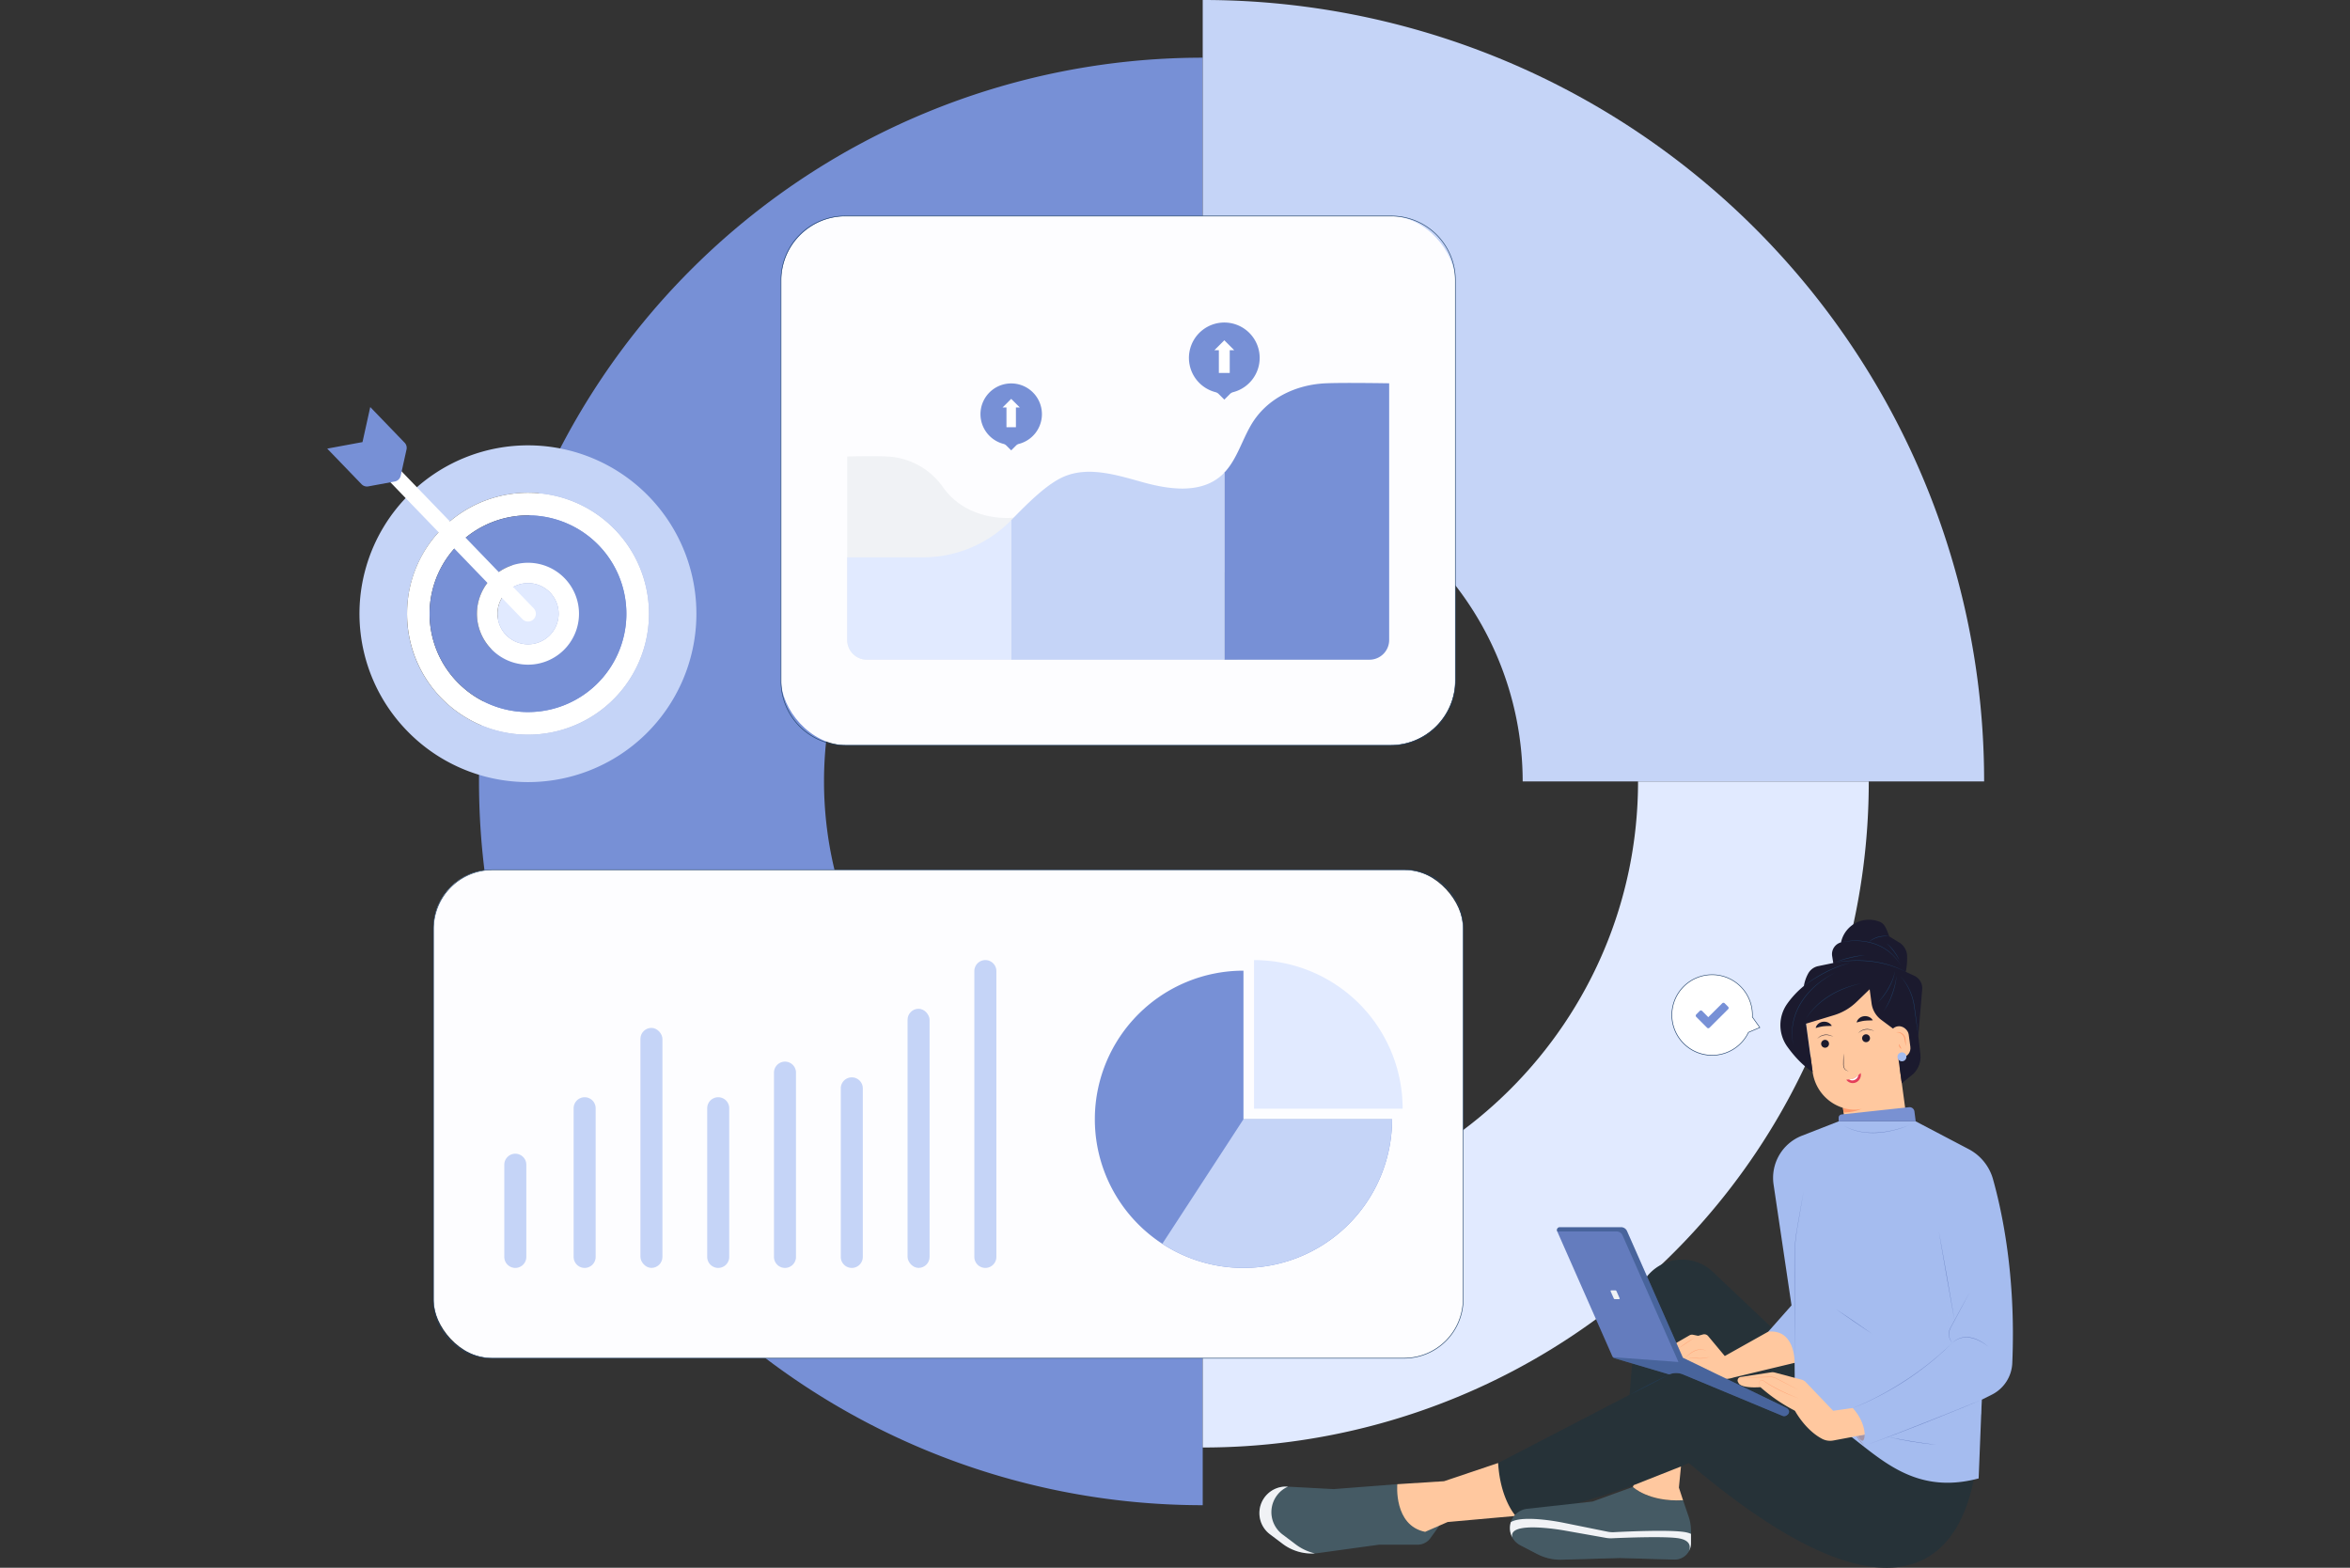
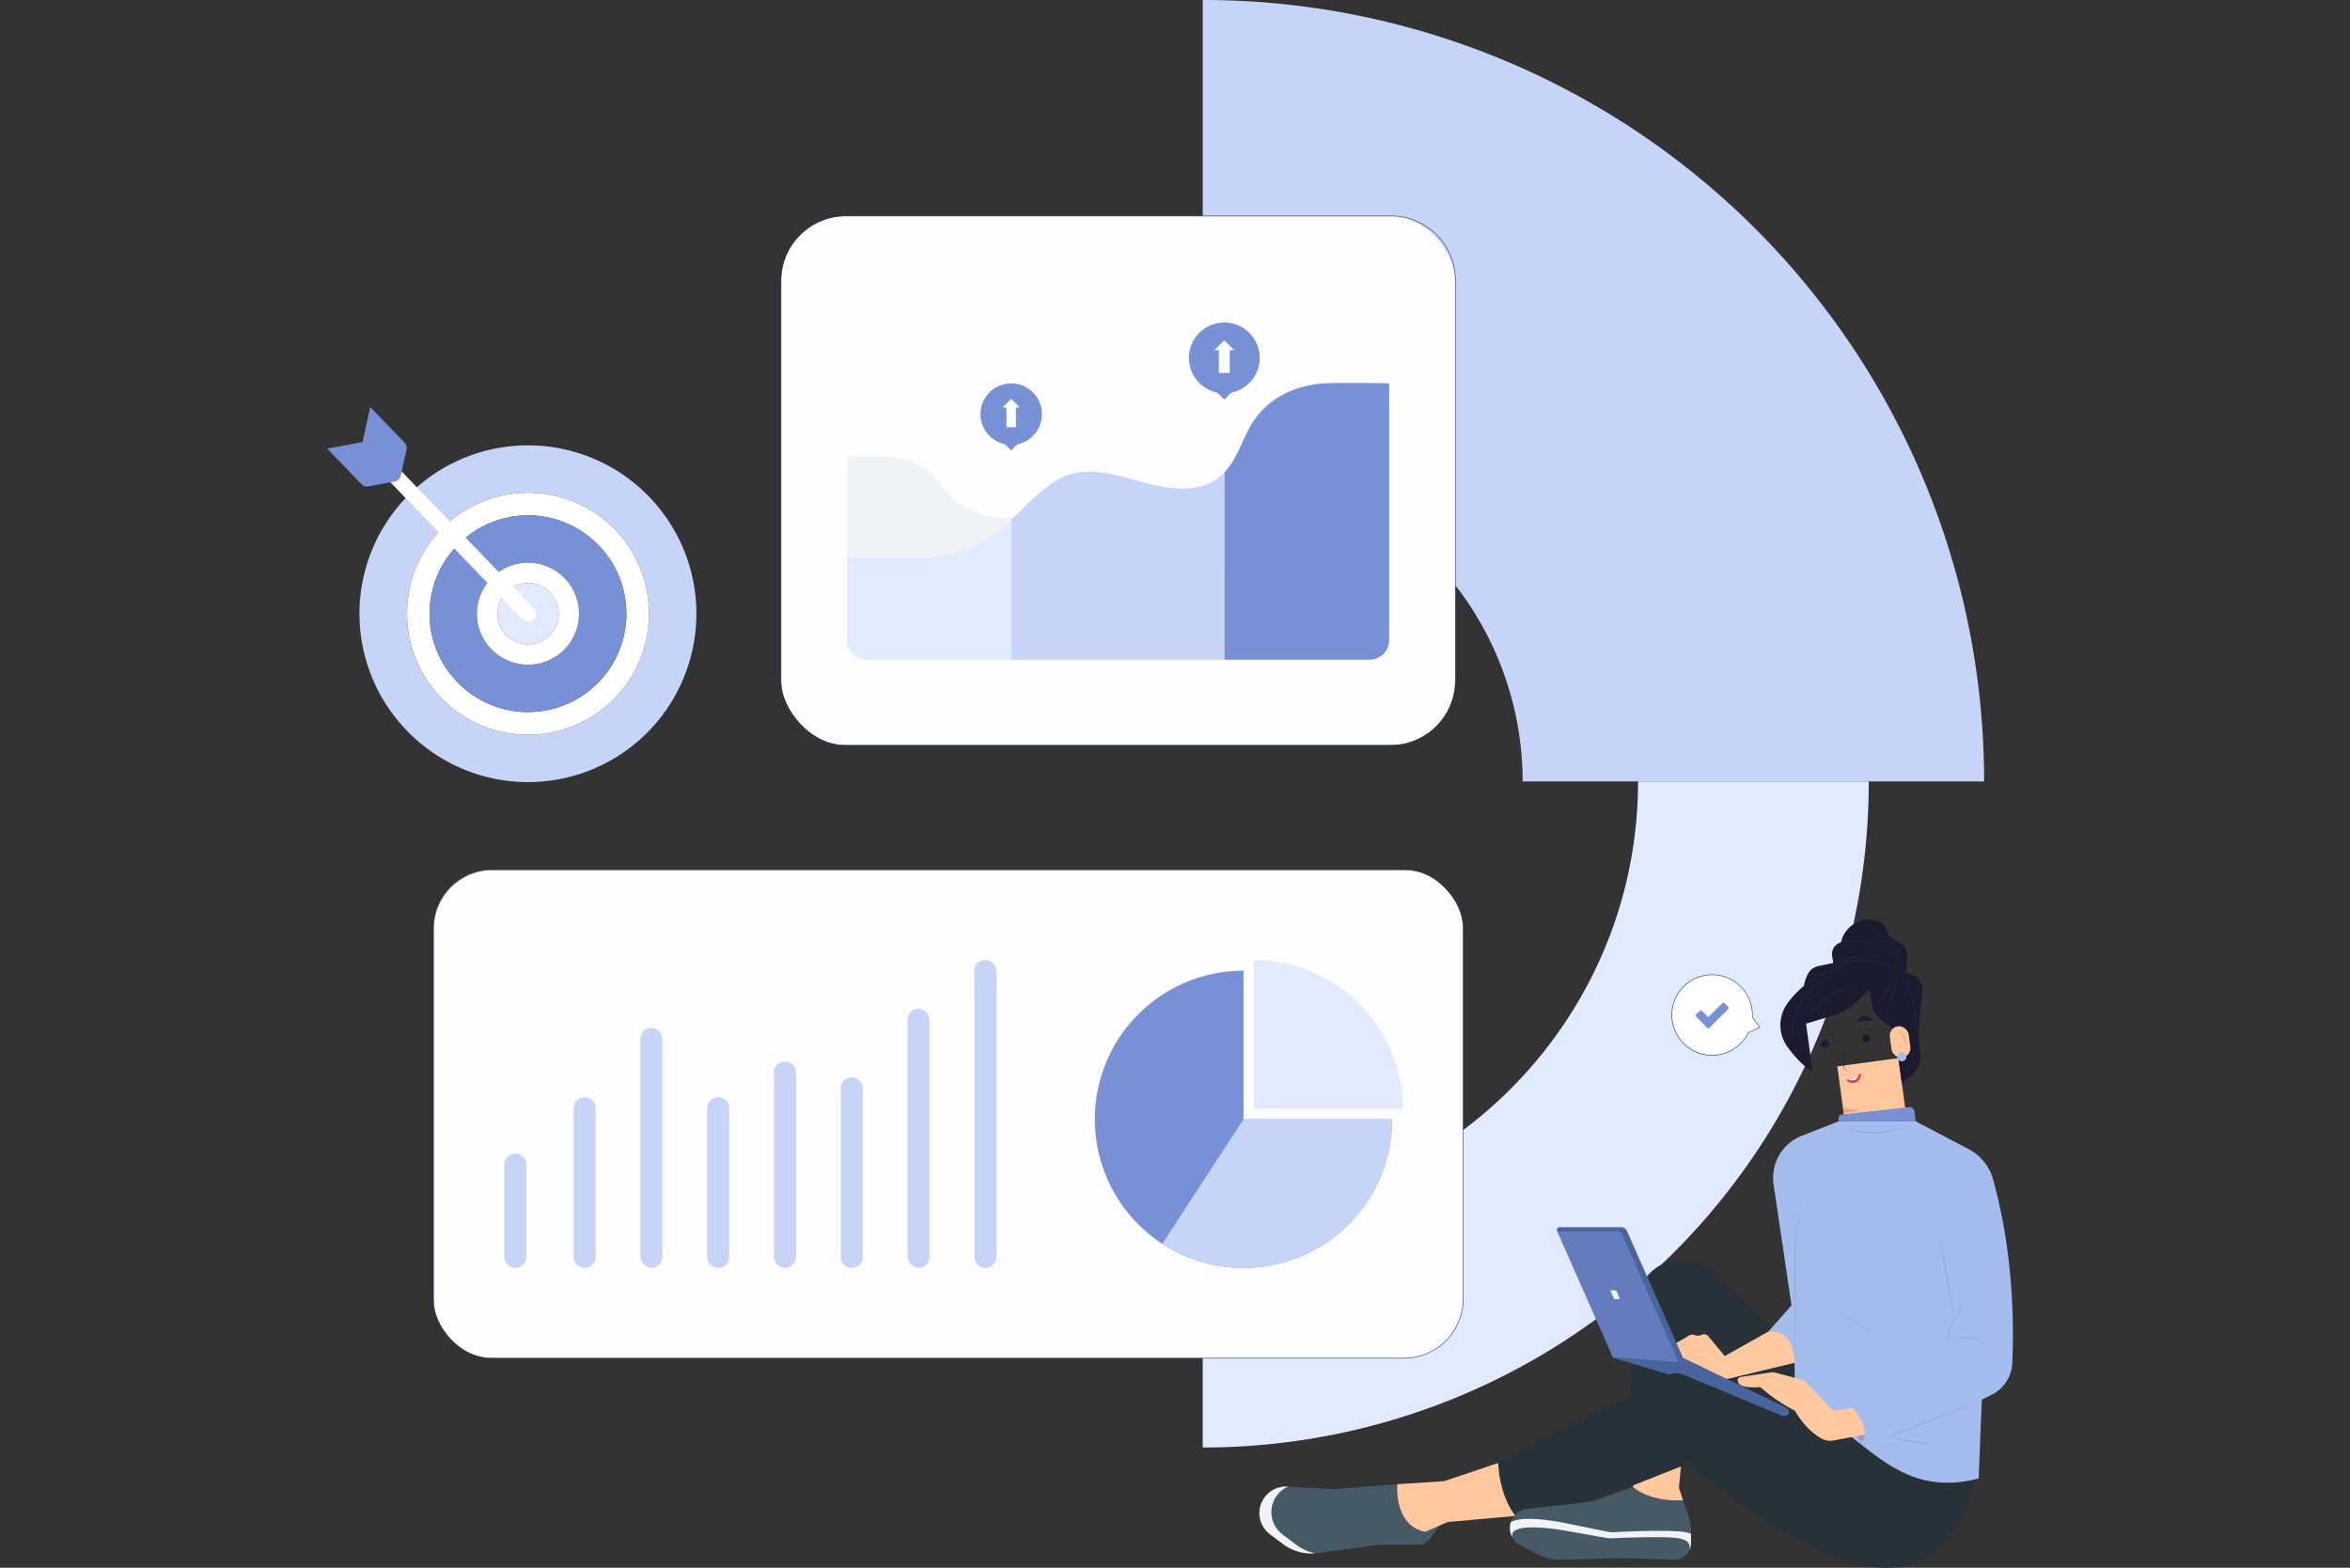
<svg xmlns="http://www.w3.org/2000/svg" width="790" height="527" viewBox="0 0 790 527">
  <rect x="0" y="0" width="790" height="527" fill="#333333" stroke="none" />
  <defs>
    <clipPath id="clip-data-accuracy">
      <rect width="790" height="527" />
    </clipPath>
  </defs>
  <g id="data-accuracy" clip-path="url(#clip-data-accuracy)">
    <g id="Group_17690" data-name="Group 17690" transform="translate(-381.062 -307.648)">
      <g id="DATA" transform="translate(491.062 307.648)">
        <g id="Group_17591" data-name="Group 17591" transform="translate(0 0)">
          <g id="Group_17529" data-name="Group 17529" transform="translate(51.025)">
            <g id="Group_17524" data-name="Group 17524" transform="translate(0 19.39)">
              <g id="Group_17523" data-name="Group 17523">
-                 <path id="Path_3946" data-name="Path 3946" d="M867.065,844.666a243.293,243.293,0,1,1,0-486.586V474.42a126.953,126.953,0,1,0,0,253.905Z" transform="translate(-623.772 -358.08)" fill="#7790d6" />
-               </g>
+                 </g>
            </g>
            <g id="Group_17526" data-name="Group 17526" transform="translate(243.293 262.683)">
              <g id="Group_17525" data-name="Group 17525">
                <path id="Path_3947" data-name="Path 3947" d="M1256.554,1214.764V1137.2c80.693,0,146.343-65.649,146.343-146.343h77.56a223.748,223.748,0,0,1-223.9,223.9Z" transform="translate(-1256.554 -990.861)" fill="#e1eaff" />
              </g>
            </g>
            <g id="Group_17528" data-name="Group 17528" transform="translate(243.293)">
              <g id="Group_17527" data-name="Group 17527">
                <path id="Path_3948" data-name="Path 3948" d="M1519.237,570.331h-155.12a107.685,107.685,0,0,0-107.562-107.563V307.648a262.529,262.529,0,0,1,262.683,262.683Z" transform="translate(-1256.554 -307.648)" fill="#c5d4f7" />
              </g>
            </g>
          </g>
          <g id="Group_17545" data-name="Group 17545" transform="translate(0 136.842)">
            <g id="Group_17540" data-name="Group 17540" transform="translate(10.914 12.861)">
              <g id="Group_17531" data-name="Group 17531">
                <g id="Group_17530" data-name="Group 17530">
                  <path id="Path_3949" data-name="Path 3949" d="M536.747,712.878a56.6,56.6,0,1,1-1.436,80.035A56.442,56.442,0,0,1,536.747,712.878Zm10.03,68.974a40.666,40.666,0,1,0-11.4-28.968A40.408,40.408,0,0,0,546.777,781.851Z" transform="translate(-519.448 -697.012)" fill="#c5d4f7" />
                </g>
              </g>
              <g id="Group_17533" data-name="Group 17533" transform="translate(15.926 15.928)">
                <g id="Group_17532" data-name="Group 17532">
                  <path id="Path_3950" data-name="Path 3950" d="M573.306,749.843a40.666,40.666,0,1,1-12.428,28.54A40.392,40.392,0,0,1,573.306,749.843Zm4.452,52.222a33.055,33.055,0,1,0,.839-46.742A32.956,32.956,0,0,0,577.757,802.064Z" transform="translate(-560.871 -738.44)" fill="#fff" />
                </g>
              </g>
              <g id="Group_17535" data-name="Group 17535" transform="translate(46.318 46.32)">
                <g id="Group_17534" data-name="Group 17534">
                  <path id="Path_3951" data-name="Path 3951" d="M642.8,834.906a10.283,10.283,0,1,0,.261-14.54A10.287,10.287,0,0,0,642.8,834.906Z" transform="translate(-639.915 -817.485)" fill="#e1eaff" />
                </g>
              </g>
              <g id="Group_17537" data-name="Group 17537" transform="translate(23.546 23.546)">
                <g id="Group_17536" data-name="Group 17536">
                  <path id="Path_3952" data-name="Path 3952" d="M590.794,767.518a33.055,33.055,0,1,1-.839,46.742A32.939,32.939,0,0,1,590.794,767.518ZM601.417,803.2a17.127,17.127,0,1,0,.435-24.215A17.018,17.018,0,0,0,601.417,803.2Z" transform="translate(-580.689 -758.253)" fill="#7790d6" />
                </g>
              </g>
              <g id="Group_17539" data-name="Group 17539" transform="translate(39.481 39.474)">
                <g id="Group_17538" data-name="Group 17538">
                  <path id="Path_3953" data-name="Path 3953" d="M627.363,804.483a17.127,17.127,0,1,1-.435,24.215A17,17,0,0,1,627.363,804.483Zm4.49,19.464a10.283,10.283,0,1,0,.261-14.54A10.287,10.287,0,0,0,631.852,823.947Z" transform="translate(-622.135 -799.681)" fill="#fff" />
                </g>
              </g>
            </g>
            <g id="Group_17542" data-name="Group 17542" transform="translate(13.167 13.224)">
              <g id="Group_17541" data-name="Group 17541">
                <path id="Path_3954" data-name="Path 3954" d="M579.607,756.818a2.625,2.625,0,0,0,1.936-4.447l-51.722-53.613a2.625,2.625,0,0,0-3.778,3.645l51.722,53.613A2.617,2.617,0,0,0,579.607,756.818Z" transform="translate(-525.307 -697.956)" fill="#fff" />
              </g>
            </g>
            <g id="Group_17544" data-name="Group 17544">
              <g id="Group_17543" data-name="Group 17543">
                <path id="Path_3955" data-name="Path 3955" d="M491.062,677.523l11.545,11.967a2.522,2.522,0,0,0,2.272.729l8.887-1.639a2.522,2.522,0,0,0,2-1.934l1.957-8.823a2.522,2.522,0,0,0-.647-2.3l-11.545-11.967-2.611,11.775Z" transform="translate(-491.062 -663.561)" fill="#7790d6" />
              </g>
            </g>
          </g>
          <g id="Group_17575" data-name="Group 17575" transform="translate(35.625 292.286)">
            <g id="Group_17546" data-name="Group 17546" transform="translate(0.096 0.096)">
              <rect id="Rectangle_680" data-name="Rectangle 680" width="346.157" height="164.18" rx="19.67" fill="#fdfdff" />
            </g>
            <g id="Group_17547" data-name="Group 17547">
              <path id="Path_3956" data-name="Path 3956" d="M910.105,1232.23H603.682a19.986,19.986,0,0,1-19.963-19.963V1087.82a19.986,19.986,0,0,1,19.963-19.963H910.105a19.986,19.986,0,0,1,19.963,19.963v124.447A19.985,19.985,0,0,1,910.105,1232.23ZM603.682,1068.049a19.793,19.793,0,0,0-19.771,19.771v124.447a19.793,19.793,0,0,0,19.771,19.771H910.105a19.793,19.793,0,0,0,19.771-19.771V1087.82a19.793,19.793,0,0,0-19.771-19.771Z" transform="translate(-583.719 -1067.857)" fill="#1f4168" />
            </g>
            <g id="Group_17551" data-name="Group 17551" transform="translate(222.429 30.451)">
              <g id="Group_17548" data-name="Group 17548" transform="translate(53.512)">
                <path id="Path_3957" data-name="Path 3957" d="M1351.374,1197.016h-49.959v-49.959A49.959,49.959,0,0,1,1351.374,1197.016Z" transform="translate(-1301.415 -1147.057)" fill="#e1eaff" />
              </g>
              <g id="Group_17549" data-name="Group 17549" transform="translate(0 3.553)">
                <path id="Path_3958" data-name="Path 3958" d="M1262.154,1206.256l-.017,1.29v.023A49.959,49.959,0,1,1,1212.2,1156.3v49.959Z" transform="translate(-1162.236 -1156.297)" fill="#7790d6" />
              </g>
              <g id="Group_17550" data-name="Group 17550" transform="translate(22.68 53.512)">
                <path id="Path_3959" data-name="Path 3959" d="M1298.463,1286.236l-.017,1.29v.023a49.966,49.966,0,0,1-77.221,40.546l27.279-41.859Z" transform="translate(-1221.225 -1286.236)" fill="#c5d4f7" />
              </g>
            </g>
            <g id="Group_17574" data-name="Group 17574" transform="translate(23.909 30.451)">
              <g id="Group_17562" data-name="Group 17562">
                <g id="Group_17561" data-name="Group 17561">
                  <g id="Group_17560" data-name="Group 17560">
                    <g id="Group_17552" data-name="Group 17552" transform="translate(158.014)">
                      <path id="Path_3960" data-name="Path 3960" d="M1060.582,1147.057h0a3.7,3.7,0,0,1,3.7,3.7v96.075a3.7,3.7,0,0,1-3.7,3.7h0a3.7,3.7,0,0,1-3.7-3.7v-96.075A3.7,3.7,0,0,1,1060.582,1147.057Z" transform="translate(-1056.884 -1147.057)" fill="#c5d4f7" />
                    </g>
                    <g id="Group_17553" data-name="Group 17553" transform="translate(135.564 16.366)">
                      <rect id="Rectangle_681" data-name="Rectangle 681" width="7.396" height="87.105" rx="3.698" fill="#c5d4f7" />
                    </g>
                    <g id="Group_17554" data-name="Group 17554" transform="translate(113.113 39.423)">
                      <path id="Path_3961" data-name="Path 3961" d="M943.8,1249.592h0a3.7,3.7,0,0,1,3.7,3.7v56.652a3.7,3.7,0,0,1-3.7,3.7h0a3.7,3.7,0,0,1-3.7-3.7V1253.29A3.7,3.7,0,0,1,943.8,1249.592Z" transform="translate(-940.099 -1249.592)" fill="#c5d4f7" />
                    </g>
                    <g id="Group_17555" data-name="Group 17555" transform="translate(90.662 34.135)">
                      <path id="Path_3962" data-name="Path 3962" d="M885.4,1235.84h0a3.7,3.7,0,0,1,3.7,3.7v61.939a3.7,3.7,0,0,1-3.7,3.7h0a3.7,3.7,0,0,1-3.7-3.7v-61.939A3.7,3.7,0,0,1,885.4,1235.84Z" transform="translate(-881.707 -1235.84)" fill="#c5d4f7" />
                    </g>
                    <g id="Group_17556" data-name="Group 17556" transform="translate(68.211 46.107)">
                      <path id="Path_3963" data-name="Path 3963" d="M827.012,1266.976h0a3.7,3.7,0,0,1,3.7,3.7v49.969a3.7,3.7,0,0,1-3.7,3.7h0a3.7,3.7,0,0,1-3.7-3.7v-49.969A3.7,3.7,0,0,1,827.012,1266.976Z" transform="translate(-823.314 -1266.976)" fill="#c5d4f7" />
                    </g>
                    <g id="Group_17557" data-name="Group 17557" transform="translate(45.76 22.79)">
                      <rect id="Rectangle_682" data-name="Rectangle 682" width="7.396" height="80.681" rx="3.698" fill="#c5d4f7" />
                    </g>
                    <g id="Group_17558" data-name="Group 17558" transform="translate(23.309 46.107)">
                      <path id="Path_3964" data-name="Path 3964" d="M710.227,1266.976h0a3.7,3.7,0,0,1,3.7,3.7v49.969a3.7,3.7,0,0,1-3.7,3.7h0a3.7,3.7,0,0,1-3.7-3.7v-49.969A3.7,3.7,0,0,1,710.227,1266.976Z" transform="translate(-706.529 -1266.976)" fill="#c5d4f7" />
                    </g>
                    <g id="Group_17559" data-name="Group 17559" transform="translate(0 65.091)">
                      <path id="Path_3965" data-name="Path 3965" d="M649.6,1316.352h0a3.7,3.7,0,0,1,3.7,3.7v30.984a3.7,3.7,0,0,1-3.7,3.7h0a3.7,3.7,0,0,1-3.7-3.7V1320.05A3.7,3.7,0,0,1,649.6,1316.352Z" transform="translate(-645.904 -1316.352)" fill="#c5d4f7" />
                    </g>
                  </g>
                </g>
              </g>
            </g>
          </g>
          <g id="Group_17590" data-name="Group 17590" transform="translate(152.458 72.52)">
            <g id="Group_17576" data-name="Group 17576" transform="translate(0.096 0.096)">
              <rect id="Rectangle_684" data-name="Rectangle 684" width="226.692" height="177.91" rx="21.99" fill="#fdfdff" />
            </g>
            <g id="Group_17577" data-name="Group 17577">
              <path id="Path_3973" data-name="Path 3973" d="M1092.851,674.369H909.216a21.649,21.649,0,0,1-21.624-21.624V517.89a21.649,21.649,0,0,1,21.624-21.624h183.635a21.649,21.649,0,0,1,21.625,21.624V652.744A21.649,21.649,0,0,1,1092.851,674.369ZM909.216,496.458a21.456,21.456,0,0,0-21.432,21.432V652.744a21.457,21.457,0,0,0,21.432,21.432h183.635a21.457,21.457,0,0,0,21.432-21.432V517.89a21.456,21.456,0,0,0-21.432-21.432Z" transform="translate(-887.592 -496.266)" fill="#1f4168" />
            </g>
            <g id="Group_17578" data-name="Group 17578" transform="translate(22.345 80.844)">
              <path id="Path_3974" data-name="Path 3974" d="M1080.605,745.563v24.362a5.008,5.008,0,0,1-5.009,5.009H952.342a6.632,6.632,0,0,1-6.633-6.632V706.621s8.705-.2,13.374,0a24.255,24.255,0,0,1,18.855,10.361c7.5,10.539,20.967,11.351,27.492,9.552s13.565-4.089,19.853-1.586c4.269,1.7,9.1,6.469,13.686,11.178a31.206,31.206,0,0,0,22.357,9.437Z" transform="translate(-945.709 -706.533)" fill="#f0f2f5" />
            </g>
            <g id="Group_17582" data-name="Group 17582" transform="translate(77.479 56.21)">
              <g id="Group_17581" data-name="Group 17581">
                <g id="Group_17579" data-name="Group 17579" transform="translate(71.64)">
                  <path id="Path_3975" data-name="Path 3975" d="M1330.857,642.58v86.285a6.632,6.632,0,0,1-6.633,6.632h-48.787V672.612c4.239-4.453,5.951-10.952,9.173-16.314,5.209-8.667,14.863-13.288,24.968-13.718C1315.76,642.318,1330.857,642.58,1330.857,642.58Z" transform="translate(-1275.437 -642.464)" fill="#7790d6" />
                </g>
                <g id="Group_17580" data-name="Group 17580" transform="translate(0 29.858)">
                  <path id="Path_3976" data-name="Path 3976" d="M1160.747,720.412V783.3h-71.64V736.384c6.073-6.237,12.471-12.552,18.122-14.8,8.326-3.315,17.648-.28,26.288,2.1s18.831,3.789,25.757-1.9A16.229,16.229,0,0,0,1160.747,720.412Z" transform="translate(-1089.107 -720.12)" fill="#c5d4f7" />
                </g>
              </g>
            </g>
            <g id="Group_17585" data-name="Group 17585" transform="translate(67.152 56.37)">
              <g id="Group_17583" data-name="Group 17583">
                <path id="Path_3977" data-name="Path 3977" d="M1082.9,653.207a10.327,10.327,0,1,0-12.906,10,2.085,2.085,0,0,1,.952.552l1.626,1.626,1.642-1.642a2.012,2.012,0,0,1,.92-.532A10.331,10.331,0,0,0,1082.9,653.207Z" transform="translate(-1062.247 -642.879)" fill="#7790d6" />
              </g>
              <g id="Group_17584" data-name="Group 17584" transform="translate(7.435 5.186)">
                <path id="Path_3978" data-name="Path 3978" d="M1087.37,659.259l-2.892-2.891-2.892,2.891h1.3V665.9h3.174v-6.639Z" transform="translate(-1081.585 -656.368)" fill="#fff" />
              </g>
            </g>
            <g id="Group_17588" data-name="Group 17588" transform="translate(137.228 35.898)">
              <g id="Group_17586" data-name="Group 17586">
                <path id="Path_3979" data-name="Path 3979" d="M1268.291,601.523a11.891,11.891,0,1,0-14.859,11.517,2.4,2.4,0,0,1,1.1.635l1.872,1.872,1.891-1.89a2.314,2.314,0,0,1,1.06-.612A11.9,11.9,0,0,0,1268.291,601.523Z" transform="translate(-1244.51 -589.633)" fill="#7790d6" />
              </g>
              <g id="Group_17587" data-name="Group 17587" transform="translate(8.561 5.971)">
                <path id="Path_3980" data-name="Path 3980" d="M1273.435,608.492l-3.33-3.329-3.33,3.329h1.5v7.643h3.655v-7.643Z" transform="translate(-1266.775 -605.162)" fill="#fff" />
              </g>
            </g>
            <g id="Group_17589" data-name="Group 17589" transform="translate(22.345 102.332)">
              <path id="Path_3981" data-name="Path 3981" d="M1000.843,762.421v46.912h-48.5a6.632,6.632,0,0,1-6.633-6.632V774.917h25.53A41.313,41.313,0,0,0,1000.843,762.421Z" transform="translate(-945.709 -762.421)" fill="#e1eaff" />
            </g>
          </g>
        </g>
      </g>
      <g id="FRONT" transform="translate(612.302 616.814)">
        <g id="Group_17614" data-name="Group 17614" transform="translate(330.687 18.393)">
          <g id="Group_17599" data-name="Group 17599" transform="translate(0.1 0.1)">
            <g id="Group_17598" data-name="Group 17598">
              <g id="Group_17597" data-name="Group 17597">
                <g id="Group_17596" data-name="Group 17596">
                  <g id="Group_17595" data-name="Group 17595">
                    <g id="Group_17594" data-name="Group 17594">
                      <g id="Group_17593" data-name="Group 17593">
                        <path id="Path_3983" data-name="Path 3983" d="M1552.061,443.575a13.54,13.54,0,0,1,25.745,6.495l2.51,3.534-3.814,1.622a13.538,13.538,0,0,1-24.44-11.651Z" transform="translate(-1550.74 -435.859)" fill="#fff" />
                      </g>
                    </g>
                  </g>
                </g>
              </g>
            </g>
          </g>
          <g id="Group_17606" data-name="Group 17606" transform="translate(8.132 9.53)">
            <g id="Group_17605" data-name="Group 17605">
              <g id="Group_17604" data-name="Group 17604">
                <g id="Group_17603" data-name="Group 17603">
                  <g id="Group_17602" data-name="Group 17602">
                    <g id="Group_17601" data-name="Group 17601">
                      <g id="Group_17600" data-name="Group 17600">
                        <path id="Path_3984" data-name="Path 3984" d="M1575.436,468.771l-3.636-3.649a.579.579,0,0,1,0-.819l1.161-1.162a.58.58,0,0,1,.822,0l2.062,2.075,4.691-4.664a.58.58,0,0,1,.819,0l1.162,1.162a.58.58,0,0,1,0,.821l-6.261,6.235A.58.58,0,0,1,1575.436,468.771Z" transform="translate(-1571.631 -460.384)" fill="#7790d6" />
                      </g>
                    </g>
                  </g>
                </g>
              </g>
            </g>
          </g>
          <g id="Group_17613" data-name="Group 17613">
            <g id="Group_17612" data-name="Group 17612">
              <g id="Group_17611" data-name="Group 17611">
                <g id="Group_17610" data-name="Group 17610">
                  <g id="Group_17609" data-name="Group 17609">
                    <g id="Group_17608" data-name="Group 17608">
                      <g id="Group_17607" data-name="Group 17607">
                        <path id="Path_3985" data-name="Path 3985" d="M1564.111,462.88a13.64,13.64,0,0,1-12.3-19.508h0a13.636,13.636,0,0,1,25.928,6.508l2.56,3.6-3.891,1.655a13.668,13.668,0,0,1-12.3,7.741Zm-12.123-19.425a13.441,13.441,0,1,0,24.266,11.569l.016-.033,3.738-1.59-2.46-3.464,0-.033a13.443,13.443,0,0,0-25.562-6.449Z" transform="translate(-1550.48 -435.599)" fill="#1f4068" />
                      </g>
                    </g>
                  </g>
                </g>
              </g>
            </g>
          </g>
        </g>
        <g id="Group_17689" data-name="Group 17689" transform="translate(192.136 0)">
          <g id="Group_17615" data-name="Group 17615" transform="translate(0.001 189.743)">
            <path id="Path_3986" data-name="Path 3986" d="M1868.872,1589.988l-21.407,1.655-15.559-.833a8.912,8.912,0,0,0-9.389,8.9h0a8.913,8.913,0,0,0,3.547,7.116l4.248,3.2a16.225,16.225,0,0,0,11.98,3.118l20.422-2.811H1875.7a5.3,5.3,0,0,0,4.305-2.208l3.032-4.22Z" transform="translate(-1822.516 -1589.988)" fill="#455a64" />
          </g>
          <g id="Group_17616" data-name="Group 17616" transform="translate(46.307 182.625)">
            <path id="Path_3987" data-name="Path 3987" d="M1789.8,1571.475l-18.182,6.122-15.71,1s-1.3,13.871,9.35,16.017l7.572-3.3,22.876-2.048Z" transform="translate(-1755.856 -1571.475)" fill="#ffc89f" />
          </g>
          <g id="Group_17617" data-name="Group 17617" transform="translate(80.25 114.234)">
            <path id="Path_3988" data-name="Path 3988" d="M1515.141,1467.395c-1.88,7.947-11.608,66.045-95.864-5.408,0,0-31.411,14.431-58.186,17.791,0,0-5.192-5.548-5.9-17.791l44.184-22.932,2.608-31.6a15.078,15.078,0,0,1,25.4-9.707l19.8,18.757Z" transform="translate(-1355.186 -1393.596)" fill="#263238" />
          </g>
          <g id="Group_17618" data-name="Group 17618" transform="translate(171.065 67.78)">
            <path id="Path_3989" data-name="Path 3989" d="M1370.689,1272.774l17.812,9.345a16.415,16.415,0,0,1,8.181,10.136c2.908,10.431,7.738,32.037,6.469,61.771a12.469,12.469,0,0,1-6.871,10.619l-3.381,1.693-1.054,26.468c-31.351,8.339-41.425-21.992-61.754-22.744l-.118-16.108-8.85-10.49,7.817-8.829-6.035-40.627a15.21,15.21,0,0,1,9.51-16.4l12.365-4.831Z" transform="translate(-1321.122 -1272.774)" fill="#a5bcef" />
          </g>
          <g id="Group_17619" data-name="Group 17619" transform="translate(84.217 190.673)">
            <path id="Path_3990" data-name="Path 3990" d="M1602.586,1606.232a6.5,6.5,0,0,0,.827,3.181c.039.072.078.14.12.208.075.123.156.247.237.363a6.571,6.571,0,0,0,2.336,2.038l5.686,2.95a16.91,16.91,0,0,0,8.269,1.889l19.5-.571,18.2.532a5.531,5.531,0,0,0,2.311-.428,5.183,5.183,0,0,0,.8-.419c.055-.032.107-.068.159-.1.1-.065.192-.133.285-.208.046-.036.094-.074.14-.113.1-.081.2-.169.3-.26.074-.075.149-.149.221-.227a5.109,5.109,0,0,0,.5-.623c.042-.062.085-.123.124-.188s.081-.127.117-.192a.011.011,0,0,1,0-.007.06.06,0,0,0,.01-.019.616.616,0,0,0,.032-.065,5.412,5.412,0,0,0,.695-2.671v-4.125a14.857,14.857,0,0,0-.8-4.82l-1.866-5.465s-10.437.98-16.879-4.482l-13.517,4.9-22,2.438a6.52,6.52,0,0,0-5.806,6.484Z" transform="translate(-1602.586 -1592.407)" fill="#455a64" />
          </g>
          <g id="Group_17620" data-name="Group 17620" transform="translate(125.537 183.785)">
            <path id="Path_3991" data-name="Path 3991" d="M1626.407,1585.861l-1.393-4.269.7-7.1-15.909,6.289-.272.6S1614.772,1586.467,1626.407,1585.861Z" transform="translate(-1609.529 -1574.49)" fill="#ffc89f" />
          </g>
          <g id="Group_17659" data-name="Group 17659" transform="translate(175.145)">
            <g id="Group_17637" data-name="Group 17637" transform="translate(8.284 16.67)">
              <g id="Group_17624" data-name="Group 17624" transform="translate(0)">
                <g id="Group_17621" data-name="Group 17621" transform="translate(10.847 29.851)">
                  <path id="Path_3992" data-name="Path 3992" d="M1434.942,1217.479l2.622,19.344-20.822.682-2.337-17.242Z" transform="translate(-1414.405 -1217.479)" fill="#ffc89f" />
                </g>
                <g id="Group_17622" data-name="Group 17622" transform="translate(0)">
-                   <path id="Path_3993" data-name="Path 3993" d="M1439.138,1186.944h0a14.713,14.713,0,0,0,12.6-16.555l-2.414-17.81a14.713,14.713,0,0,0-16.555-12.6h0a14.713,14.713,0,0,0-12.6,16.555l2.414,17.81A14.713,14.713,0,0,0,1439.138,1186.944Z" transform="translate(-1420.034 -1139.84)" fill="#ffc89f" />
-                 </g>
+                   </g>
                <g id="Group_17623" data-name="Group 17623" transform="translate(12.739 46.595)">
                  <path id="Path_3994" data-name="Path 3994" d="M1459.59,1261.266c-2.175,1.234-6.115,1.33-6.115,1.33l-.212-1.567C1455.284,1261.645,1457.92,1261.907,1459.59,1261.266Z" transform="translate(-1453.262 -1261.029)" fill="#ff9a6c" />
                </g>
              </g>
              <g id="Group_17636" data-name="Group 17636" transform="translate(3.584 15.747)">
                <g id="Group_17627" data-name="Group 17627" transform="translate(0.496 6.199)">
                  <g id="Group_17625" data-name="Group 17625" transform="translate(1.331 1.764)">
                    <path id="Path_3995" data-name="Path 3995" d="M1481.9,1203.01a1.324,1.324,0,1,0,1.134-1.49A1.324,1.324,0,0,0,1481.9,1203.01Z" transform="translate(-1481.891 -1201.507)" fill="#1b1a2e" />
                  </g>
                  <g id="Group_17626" data-name="Group 17626" transform="translate(0)">
                    <path id="Path_3996" data-name="Path 3996" d="M1478.158,1198.367a3.908,3.908,0,0,1,2.557-1.419l.093-.014.094,0,.188-.006.188-.006c.063,0,.125.009.187.014.125.013.25.023.374.039s.244.055.365.084l.182.044.176.064.35.129c.225.1.443.224.66.341-.233-.086-.455-.191-.687-.271l-.351-.106-.175-.053-.18-.033c-.12-.021-.24-.043-.359-.066s-.242-.017-.363-.027c-.061,0-.121-.012-.182-.011l-.182.007-.182.008-.09,0-.09.014a4.117,4.117,0,0,0-1.386.417c-.111.051-.214.116-.321.174s-.206.132-.305.2A4.172,4.172,0,0,0,1478.158,1198.367Z" transform="translate(-1478.158 -1196.918)" fill="#1b1a2e" />
                  </g>
                </g>
                <g id="Group_17630" data-name="Group 17630" transform="translate(14.269 4.332)">
                  <g id="Group_17628" data-name="Group 17628" transform="translate(1.331 1.765)">
                    <path id="Path_3997" data-name="Path 3997" d="M1446.082,1198.154a1.324,1.324,0,1,0,1.134-1.49A1.324,1.324,0,0,0,1446.082,1198.154Z" transform="translate(-1446.07 -1196.651)" fill="#1b1a2e" />
                  </g>
                  <g id="Group_17629" data-name="Group 17629" transform="translate(0)">
                    <path id="Path_3998" data-name="Path 3998" d="M1442.336,1193.511a3.908,3.908,0,0,1,2.557-1.42l.093-.014.095,0,.188-.006.188-.006c.063,0,.125.009.187.014.125.013.25.023.374.039s.244.055.366.084l.182.044.176.064.35.129c.225.1.443.224.66.341-.232-.086-.455-.192-.687-.271l-.351-.106-.175-.053-.18-.033c-.12-.021-.24-.043-.359-.066s-.242-.018-.363-.027c-.06,0-.121-.012-.182-.011l-.182.008-.181.007-.091,0-.089.014a4.137,4.137,0,0,0-1.386.416c-.11.051-.213.117-.321.175s-.206.132-.305.2A4.1,4.1,0,0,0,1442.336,1193.511Z" transform="translate(-1442.336 -1192.062)" fill="#1b1a2e" />
                  </g>
                </g>
                <g id="Group_17631" data-name="Group 17631" transform="translate(9.246 12.575)">
                  <path id="Path_3999" data-name="Path 3999" d="M1464.721,1213.5c.029.573.04,1.146.05,1.719s.01,1.145.009,1.718a3.648,3.648,0,0,0,.049.84,2.387,2.387,0,0,0,.295.776,1.429,1.429,0,0,0,.593.566c.258.123.521.24.778.366-.271-.094-.538-.2-.807-.3a1.516,1.516,0,0,1-.662-.571,2.342,2.342,0,0,1-.338-.81,3.675,3.675,0,0,1-.06-.87c.005-.573.01-1.145.027-1.718S1464.687,1214.075,1464.721,1213.5Z" transform="translate(-1464.626 -1213.502)" fill="#1b1a2e" />
                </g>
                <g id="Group_17632" data-name="Group 17632" transform="translate(10.284 19.12)">
                  <path id="Path_4000" data-name="Path 4000" d="M1458.922,1231.411a2.825,2.825,0,0,1-.237.86,2.783,2.783,0,0,1-1.309,1.361,2.589,2.589,0,0,1-.96.26,2.8,2.8,0,0,1-.485,0,2.87,2.87,0,0,1-.462-.093,2.593,2.593,0,0,1-1.434-1.018c.334-.044.637-.071.916-.1.226-.021.435-.045.633-.079.111-.012.214-.046.316-.06.1-.029.2-.047.289-.079a3.2,3.2,0,0,0,.519-.2,4.88,4.88,0,0,0,1-.677c.119-.1.239-.208.362-.322.239-.221.493-.465.783-.736A2.19,2.19,0,0,1,1458.922,1231.411Z" transform="translate(-1454.035 -1230.524)" fill="#e43f5a" />
                </g>
                <g id="Group_17633" data-name="Group 17633" transform="translate(11.2 19.856)">
                  <path id="Path_4001" data-name="Path 4001" d="M1459.412,1232.438a2.248,2.248,0,0,1-.117.429,2.09,2.09,0,0,1-1.024,1.108,2,2,0,0,1-1.531.1,2.087,2.087,0,0,1-.447-.22c.226-.021.435-.045.633-.08.111-.012.214-.046.316-.06.1-.029.2-.047.289-.079a3.17,3.17,0,0,0,.519-.2,4.871,4.871,0,0,0,1-.677C1459.168,1232.659,1459.288,1232.552,1459.412,1232.438Z" transform="translate(-1456.294 -1232.438)" fill="#fff" />
                </g>
                <g id="Group_17634" data-name="Group 17634" transform="translate(0 1.867)">
-                   <path id="Path_4002" data-name="Path 4002" d="M1479.448,1187.773a1.959,1.959,0,0,1,.312-.8,3.05,3.05,0,0,1,.259-.338c.048-.053.1-.1.151-.152a1.452,1.452,0,0,1,.16-.144,3.058,3.058,0,0,1,1.592-.67,2.566,2.566,0,0,1,.439-.021l.219.005c.073.005.144.019.216.031.143.025.285.053.423.089s.268.1.4.158c.065.026.129.057.192.088s.12.073.178.115c.117.078.229.161.338.247a2.919,2.919,0,0,1,.538.656,5.773,5.773,0,0,1-.809.045c-.126.007-.247.013-.364.012-.059,0-.115,0-.173,0s-.115.011-.17.012c-.111.006-.22.01-.326.007s-.211.021-.314.024c-.051,0-.1,0-.153.005s-.1.013-.151.019l-.15.012-.075,0-.073.013a10.818,10.818,0,0,0-1.216.212C1480.456,1187.495,1480.01,1187.622,1479.448,1187.773Z" transform="translate(-1479.448 -1185.65)" fill="#1b1a2e" />
-                 </g>
+                   </g>
                <g id="Group_17635" data-name="Group 17635" transform="translate(13.773)">
                  <path id="Path_4003" data-name="Path 4003" d="M1443.625,1182.918a1.968,1.968,0,0,1,.312-.8,3.152,3.152,0,0,1,.259-.339c.048-.052.1-.1.151-.151a1.458,1.458,0,0,1,.16-.143,3.057,3.057,0,0,1,1.592-.67,2.569,2.569,0,0,1,.438-.02l.219.005c.073.005.144.019.216.031.143.025.285.053.423.089s.268.1.4.158c.065.026.129.058.192.089s.12.073.178.114c.117.078.23.161.338.247a2.938,2.938,0,0,1,.538.656,5.74,5.74,0,0,1-.809.045c-.126.007-.247.013-.364.012-.059,0-.116,0-.172,0s-.115.011-.17.012c-.112.005-.221.01-.327.007s-.21.021-.313.023c-.051,0-.1,0-.153.006s-.1.013-.151.018l-.149.013-.075,0-.074.013a10.712,10.712,0,0,0-1.215.212C1444.634,1182.64,1444.188,1182.766,1443.625,1182.918Z" transform="translate(-1443.625 -1180.795)" fill="#1b1a2e" />
                </g>
              </g>
            </g>
            <g id="Group_17638" data-name="Group 17638" transform="translate(0)">
              <path id="Path_4004" data-name="Path 4004" d="M1411.2,1147.654s-4-2.237-8.49-8.471a12.418,12.418,0,0,1-.038-14.468,30.488,30.488,0,0,1,5.589-5.962,13.189,13.189,0,0,1,1.486-4.259,5.006,5.006,0,0,1,3.319-2.409l5.075-1.055-.389-2.417a4.1,4.1,0,0,1,3-4.512h0s.038-.229.147-.619a9.6,9.6,0,0,1,11.348-6.763c2.8.632,3.329,1.491,4.7,5.369l3.383,2.065a5.509,5.509,0,0,1,2.6,4.018,22.321,22.321,0,0,1-.417,5.834l2.957,1.356a4.637,4.637,0,0,1,2.561,4.54l-1.307,15.684.7,6.06a7.99,7.99,0,0,1-2.427,6.709l-3.826,3.106-2.46-18.008-4.442-3.312a8.268,8.268,0,0,1-3.25-5.517l-.645-4.765-4.443,4.291a18.6,18.6,0,0,1-7.517,4.418l-9.423,2.862Z" transform="translate(-1400.371 -1096.484)" fill="#1b1a2e" />
            </g>
            <g id="Group_17646" data-name="Group 17646" transform="translate(36.352 35.39)">
              <g id="Group_17645" data-name="Group 17645" transform="translate(0)">
                <g id="Group_17640" data-name="Group 17640">
                  <g id="Group_17639" data-name="Group 17639">
                    <rect id="Rectangle_685" data-name="Rectangle 685" width="6.395" height="10.618" rx="3.197" transform="matrix(-0.991, 0.134, -0.134, -0.991, 7.763, 10.522)" fill="#ffc89f" />
                  </g>
                </g>
                <g id="Group_17642" data-name="Group 17642" transform="translate(2.572 2.379)">
                  <g id="Group_17641" data-name="Group 17641" transform="translate(0)">
                    <path id="Path_4005" data-name="Path 4005" d="M1414.665,1194.786a2.515,2.515,0,0,1,.817-.058,2.6,2.6,0,0,1,2.263,2.2c.037.275.064.537.088.808.05.537.089,1.075.1,1.617-.135-.525-.241-1.054-.335-1.585-.052-.263-.086-.536-.137-.792a2.439,2.439,0,0,0-.246-.718,2.373,2.373,0,0,0-.439-.618,2.6,2.6,0,0,0-.6-.474,2.9,2.9,0,0,0-.719-.292A3.434,3.434,0,0,0,1414.665,1194.786Z" transform="translate(-1414.665 -1194.717)" fill="#ff9a6c" />
                  </g>
                </g>
                <g id="Group_17644" data-name="Group 17644" transform="translate(3.487 6.393)">
                  <g id="Group_17643" data-name="Group 17643" transform="translate(0)">
                    <path id="Path_4006" data-name="Path 4006" d="M1419.362,1206.763a1.177,1.177,0,0,1-.413-.264,1.561,1.561,0,0,1-.294-.391,1.543,1.543,0,0,1-.16-.463,1.163,1.163,0,0,1,.012-.489c.084.145.149.282.217.416s.133.263.2.393.139.257.213.386S1419.288,1206.613,1419.362,1206.763Z" transform="translate(-1418.475 -1205.156)" fill="#ff9a6c" />
                  </g>
                </g>
              </g>
            </g>
            <g id="Group_17647" data-name="Group 17647" transform="translate(17.775 13.655)">
              <path id="Path_4007" data-name="Path 4007" d="M1414.765,1132.891a34.525,34.525,0,0,1,6.2-.843,40.208,40.208,0,0,1,6.261.181c1.038.122,2.072.279,3.1.483.257.05.511.11.767.164l.383.084.38.1.76.193.752.221a30.468,30.468,0,0,1,5.778,2.4c-.936-.462-1.878-.91-2.854-1.277-.481-.2-.976-.364-1.466-.542-.246-.085-.5-.159-.744-.239s-.5-.159-.748-.225c-1-.293-2.015-.526-3.035-.734s-2.053-.35-3.087-.467a41.682,41.682,0,0,0-6.239-.216q-1.562.059-3.116.238A29.969,29.969,0,0,0,1414.765,1132.891Z" transform="translate(-1414.765 -1131.999)" fill="#1f4168" />
            </g>
            <g id="Group_17648" data-name="Group 17648" transform="translate(20.386 7.026)">
              <path id="Path_4008" data-name="Path 4008" d="M1419.309,1115.35a20.721,20.721,0,0,1,5.692-.582,19.9,19.9,0,0,1,2.857.3,17.74,17.74,0,0,1,2.783.715,17.354,17.354,0,0,1,2.624,1.175c.21.116.412.246.618.368.1.063.207.122.307.188l.3.2c.195.14.4.266.586.416l.563.448a17.214,17.214,0,0,1,3.695,4.361l-.4-.591c-.136-.2-.262-.4-.414-.584-.294-.376-.576-.761-.9-1.11a16.225,16.225,0,0,0-2.048-1.985,16.06,16.06,0,0,0-4.968-2.747,19.593,19.593,0,0,0-5.595-1.038,22.773,22.773,0,0,0-2.857.051A19.668,19.668,0,0,0,1419.309,1115.35Z" transform="translate(-1419.309 -1114.758)" fill="#1f4168" />
            </g>
            <g id="Group_17649" data-name="Group 17649" transform="translate(29.621 5.456)">
              <path id="Path_4009" data-name="Path 4009" d="M1436.211,1110.824a7.858,7.858,0,0,0-.927-.057c-.154,0-.309,0-.463.005s-.308.013-.462.029-.307.029-.46.048l-.457.066-.452.093c-.152.028-.3.078-.446.116l-.223.058-.219.073c-.145.051-.294.092-.436.15-.284.118-.57.233-.843.376a10.8,10.8,0,0,0-1.576.972q.177-.15.358-.3a4.106,4.106,0,0,1,.37-.285l.389-.259c.128-.091.271-.155.405-.234a7.961,7.961,0,0,1,1.735-.7,8.391,8.391,0,0,1,1.848-.293A7.1,7.1,0,0,1,1436.211,1110.824Z" transform="translate(-1429.248 -1110.675)" fill="#1f4168" />
            </g>
            <g id="Group_17650" data-name="Group 17650" transform="translate(35.659 7.948)">
              <path id="Path_4010" data-name="Path 4010" d="M1424.646,1122.888c-.148-.265-.3-.529-.453-.787s-.311-.519-.474-.773c-.326-.509-.661-1.011-1.023-1.494s-.739-.954-1.137-1.407c-.2-.222-.406-.446-.627-.652-.207-.222-.444-.409-.665-.618a9.909,9.909,0,0,1,1.378,1.19,15.3,15.3,0,0,1,1.174,1.4c.354.495.694,1,1,1.525A14.736,14.736,0,0,1,1424.646,1122.888Z" transform="translate(-1420.268 -1117.156)" fill="#1f4168" />
            </g>
            <g id="Group_17651" data-name="Group 17651" transform="translate(18.681 11.897)">
              <path id="Path_4011" data-name="Path 4011" d="M1460.219,1127.426c-.829.107-1.652.243-2.472.4s-1.638.316-2.448.513-1.621.393-2.423.621-1.6.475-2.4.724c.389-.152.778-.3,1.173-.444s.791-.271,1.192-.393c.8-.252,1.609-.459,2.422-.656s1.636-.349,2.463-.48c.413-.065.828-.121,1.243-.172S1459.8,1127.445,1460.219,1127.426Z" transform="translate(-1450.478 -1127.426)" fill="#1f4168" />
            </g>
            <g id="Group_17652" data-name="Group 17652" transform="translate(7.894 14.547)">
              <path id="Path_4012" data-name="Path 4012" d="M1463.509,1142.043a39.2,39.2,0,0,1,3.546-2.547c1.225-.788,2.494-1.508,3.786-2.18a38.293,38.293,0,0,1,4-1.771,29.671,29.671,0,0,1,4.189-1.225l-1.052.29c-.175.049-.352.093-.525.146l-.517.171c-.344.115-.693.219-1.034.343l-1.019.386a41.257,41.257,0,0,0-3.968,1.8c-1.295.658-2.557,1.379-3.793,2.143l-.921.583c-.3.2-.609.4-.908.6Q1464.381,1141.386,1463.509,1142.043Z" transform="translate(-1463.509 -1134.32)" fill="#1f4168" />
            </g>
            <g id="Group_17653" data-name="Group 17653" transform="translate(3.886 17.637)">
              <path id="Path_4013" data-name="Path 4013" d="M1476.509,1167.182a17.775,17.775,0,0,1-.566-3.821,18.592,18.592,0,0,1,.294-3.859,20.263,20.263,0,0,1,2.84-7.17,24.987,24.987,0,0,1,5.12-5.783,32.559,32.559,0,0,1,3.118-2.293c1.091-.69,2.217-1.32,3.367-1.9-1.139.6-2.251,1.255-3.326,1.965a32.687,32.687,0,0,0-3.083,2.32,25.246,25.246,0,0,0-5.067,5.774,20.384,20.384,0,0,0-2.854,7.11,18.612,18.612,0,0,0-.335,3.835A17.726,17.726,0,0,0,1476.509,1167.182Z" transform="translate(-1475.935 -1142.355)" fill="#1f4168" />
            </g>
            <g id="Group_17654" data-name="Group 17654" transform="translate(8.643 21.382)">
              <path id="Path_4014" data-name="Path 4014" d="M1453.335,1164.023a11.456,11.456,0,0,1,.74-1.218c.268-.393.553-.774.851-1.146a22.687,22.687,0,0,1,1.929-2.1,26.7,26.7,0,0,1,4.527-3.47,30.383,30.383,0,0,1,5.142-2.469c.224-.081.446-.166.67-.244l.678-.222c.45-.155.91-.276,1.366-.411s.922-.233,1.383-.35.929-.2,1.395-.295a38.857,38.857,0,0,0-5.451,1.631c-.445.164-.879.355-1.317.536-.22.088-.432.194-.649.291s-.433.193-.644.3c-.853.414-1.683.874-2.495,1.361a27.4,27.4,0,0,0-4.526,3.424,22.867,22.867,0,0,0-1.952,2.065A15.911,15.911,0,0,0,1453.335,1164.023Z" transform="translate(-1453.335 -1152.096)" fill="#1f4168" />
            </g>
            <g id="Group_17655" data-name="Group 17655" transform="translate(32.642 17.351)">
              <path id="Path_4015" data-name="Path 4015" d="M1424.225,1152.245c.346-.379.682-.765,1-1.166s.635-.8.937-1.216a27.49,27.49,0,0,0,1.672-2.571,21.412,21.412,0,0,0,1.35-2.75l.278-.715c.088-.24.156-.487.236-.73l.119-.365c.036-.123.063-.248.094-.372l.187-.746a15.446,15.446,0,0,1-.8,2.971,19.869,19.869,0,0,1-1.327,2.784,25.07,25.07,0,0,1-1.71,2.565A21.062,21.062,0,0,1,1424.225,1152.245Z" transform="translate(-1424.225 -1141.612)" fill="#1f4168" />
            </g>
            <g id="Group_17656" data-name="Group 17656" transform="translate(34.699 18.814)">
              <path id="Path_4016" data-name="Path 4016" d="M1427.178,1145.418a21.647,21.647,0,0,1-.5,3.171,26.71,26.71,0,0,1-.9,3.085c-.174.508-.388,1-.588,1.5l-.334.731c-.057.121-.11.245-.169.365l-.187.356a21.027,21.027,0,0,1-1.68,2.735l.422-.683.211-.34c.068-.115.13-.234.194-.35l.391-.7c.123-.236.238-.477.357-.716l.177-.358c.057-.121.109-.243.164-.365l.326-.73c.195-.5.4-.988.573-1.494a29.644,29.644,0,0,0,.93-3.061c.066-.259.123-.519.185-.779l.163-.784C1427.021,1146.475,1427.109,1145.949,1427.178,1145.418Z" transform="translate(-1422.822 -1145.418)" fill="#1f4168" />
            </g>
            <g id="Group_17657" data-name="Group 17657" transform="translate(40.152 18.857)">
              <path id="Path_4017" data-name="Path 4017" d="M1410.024,1165.773c-.274-1.78-.53-3.563-.784-5.346l-.373-2.675c-.129-.891-.232-1.788-.392-2.669a19.906,19.906,0,0,0-1.651-5.107,19.122,19.122,0,0,0-1.335-2.338,14.987,14.987,0,0,0-1.678-2.108,16.371,16.371,0,0,1,3.118,4.395,19.556,19.556,0,0,1,1.7,5.131c.157.892.255,1.786.379,2.678l.352,2.678C1409.586,1162.2,1409.813,1163.984,1410.024,1165.773Z" transform="translate(-1403.811 -1145.529)" fill="#1f4168" />
            </g>
            <g id="Group_17658" data-name="Group 17658" transform="translate(39.347 44.592)">
              <path id="Path_4018" data-name="Path 4018" d="M1417.229,1213.766a1.5,1.5,0,1,1-1.693-1.289A1.5,1.5,0,0,1,1417.229,1213.766Z" transform="translate(-1414.233 -1212.463)" fill="#a5bcef" />
            </g>
          </g>
          <g id="Group_17660" data-name="Group 17660" transform="translate(194.722 63.013)">
            <path id="Path_4019" data-name="Path 4019" d="M1432,1265.143l-.43-3.317a1.664,1.664,0,0,0-1.828-1.44l-22.659,2.434a1.113,1.113,0,0,0-.994,1.106v1.217Z" transform="translate(-1406.091 -1260.376)" fill="#7991d2" />
          </g>
          <g id="Group_17661" data-name="Group 17661" transform="translate(0 190.553)">
            <path id="Path_4020" data-name="Path 4020" d="M1931.4,1601.006a8.906,8.906,0,0,0,3.547,7.117l4.248,3.2a16.231,16.231,0,0,0,10.865,3.232,17.135,17.135,0,0,1-6.423-3l-4.472-3.375a9.386,9.386,0,0,1,1.83-16.068l-.208-.01A8.913,8.913,0,0,0,1931.4,1601.006Z" transform="translate(-1931.401 -1592.094)" fill="#f0f2f5" />
          </g>
          <g id="Group_17662" data-name="Group 17662" transform="translate(84.936 204.275)" opacity="0.4" style="mix-blend-mode: multiply;isolation: isolate">
            <path id="Path_4021" data-name="Path 4021" d="M1603.754,1631.175s0,.01,0,.013c.039.072.078.14.12.208a6.556,6.556,0,0,0,2.574,2.4l5.686,2.95a16.91,16.91,0,0,0,8.269,1.889l19.5-.571,18.2.532a5.515,5.515,0,0,0,4.949-2.762.01.01,0,0,1,0-.006c.091-.172,1.713-3.424-3.2-4.342-4.34-.809-18.677-.226-22.609-.048a9.1,9.1,0,0,1-2.009-.13l-13.762-2.441S1602.053,1625.275,1603.754,1631.175Z" transform="translate(-1603.649 -1627.785)" fill="#455a64" />
          </g>
          <g id="Group_17663" data-name="Group 17663" transform="translate(84.217 201.399)">
            <path id="Path_4022" data-name="Path 4022" d="M1603.41,1626.571c-1.7-5.9,17.726-2.307,17.726-2.307l13.76,2.44a9.088,9.088,0,0,0,2.012.13c3.93-.178,18.268-.759,22.607.048,4.553.85,3.492,3.706,3.242,4.258a5.411,5.411,0,0,0,.695-2.671v-3.112a7.5,7.5,0,0,0-1.6-.513c-4.657-.993-20.047-.279-24.266-.058a8.658,8.658,0,0,1-2.158-.162l-14.77-2.992s-13.374-2.824-17.761-.234a6.532,6.532,0,0,0,.512,5.186S1603.41,1626.574,1603.41,1626.571Z" transform="translate(-1602.586 -1620.304)" fill="#f0f2f5" />
          </g>
          <g id="Group_17664" data-name="Group 17664" transform="translate(232.926 138.978)" opacity="0.4" style="mix-blend-mode: multiply;isolation: isolate">
            <path id="Path_4023" data-name="Path 4023" d="M1348.982,1461.23l1.9-2.145a3.372,3.372,0,0,1,4.411-.554l3.348,2.266S1353.332,1457.19,1348.982,1461.23Z" transform="translate(-1348.982 -1457.951)" fill="#a5bcef" />
          </g>
          <g id="Group_17665" data-name="Group 17665" transform="translate(229.581 116.531)" opacity="0.4" style="mix-blend-mode: multiply;isolation: isolate">
            <path id="Path_4024" data-name="Path 4024" d="M1375.512,1425.3l-3.346,3.153,1.649-8.454a16.222,16.222,0,0,0,.268-4.118l-1.024-16.307,3.2,18.151-1.459,2.729A4.452,4.452,0,0,0,1375.512,1425.3Z" transform="translate(-1372.166 -1399.569)" fill="#a5bcef" />
          </g>
          <g id="Group_17666" data-name="Group 17666" transform="translate(216.188 161.344)" opacity="0.4" style="mix-blend-mode: multiply;isolation: isolate">
            <path id="Path_4025" data-name="Path 4025" d="M1374.981,1516.124l-26.653,10.682,15.676-4.5a8.136,8.136,0,0,1,1.391-.271l9.39-1Z" transform="translate(-1348.328 -1516.124)" fill="#a5bcef" />
          </g>
          <g id="Group_17667" data-name="Group 17667" transform="translate(201.104 173.094)" opacity="0.4" style="mix-blend-mode: multiply;isolation: isolate">
            <path id="Path_4026" data-name="Path 4026" d="M1453.108,1546.685s-.007,4.364-2.358.37Z" transform="translate(-1450.75 -1546.685)" fill="#a65b3c" />
          </g>
          <g id="Group_17668" data-name="Group 17668" transform="translate(203.463 161.344)">
            <path id="Path_4027" data-name="Path 4027" d="M1387.707,1516.124l-9.8,3.974q-4.907,1.973-9.832,3.9-4.915,1.952-9.853,3.849l-4.943,1.883c-1.645.633-3.3,1.246-4.948,1.869q4.975-1.8,9.919-3.677t9.868-3.812q4.917-1.95,9.817-3.941l4.9-2Z" transform="translate(-1348.328 -1516.124)" fill="#647cbe" />
          </g>
          <g id="Group_17669" data-name="Group 17669" transform="translate(228.379 104.668)">
            <path id="Path_4028" data-name="Path 4028" d="M1377.463,1398.7l-.633-3.753-.652-3.75-1.3-7.5-1.344-7.493-.673-3.747-.691-3.743.633,3.754.652,3.75,1.3,7.5,1.344,7.493.672,3.746Z" transform="translate(-1372.166 -1368.716)" fill="#647cbe" />
          </g>
          <g id="Group_17670" data-name="Group 17670" transform="translate(231.765 125.239)">
            <path id="Path_4029" data-name="Path 4029" d="M1360.078,1439.236a4.825,4.825,0,0,1-.622-1,4.467,4.467,0,0,1-.364-1.116,4.76,4.76,0,0,1,.172-2.316,6.5,6.5,0,0,1,.5-1.067l.562-1.046,1.123-2.092q2.252-4.181,4.475-8.378-2.284,4.164-4.544,8.34l-1.132,2.088-.566,1.044a7.544,7.544,0,0,0-.519,1.076A4.48,4.48,0,0,0,1360.078,1439.236Z" transform="translate(-1358.916 -1422.218)" fill="#647cbe" />
          </g>
          <g id="Group_17671" data-name="Group 17671" transform="translate(199.45 142.257)">
-             <path id="Path_4030" data-name="Path 4030" d="M1374.115,1488.365c1.576-.576,3.117-1.242,4.648-1.929,1.521-.709,3.029-1.444,4.513-2.228,2.971-1.562,5.877-3.249,8.68-5.095.351-.23.707-.453,1.053-.69l1.033-.719,1.033-.719c.344-.24.692-.475,1.024-.732l2.016-1.508.5-.377c.166-.128.328-.262.491-.393l.98-.79.979-.791c.328-.262.655-.525.967-.806l1.895-1.656c.64-.544,1.238-1.132,1.844-1.712l1.817-1.741c-2.437,2.305-4.912,4.574-7.552,6.644l-.982.786c-.164.13-.326.264-.492.391l-.505.375-2.02,1.5c-.333.255-.681.488-1.026.727l-1.035.714-1.035.714c-.346.236-.7.456-1.054.685-2.793,1.855-5.69,3.553-8.652,5.125A86.356,86.356,0,0,1,1374.115,1488.365Z" transform="translate(-1374.115 -1466.48)" fill="#647cbe" />
-           </g>
+             </g>
          <g id="Group_17672" data-name="Group 17672" transform="translate(179.855 91.152)">
            <path id="Path_4031" data-name="Path 4031" d="M1504.112,1391.37l.04-14.512.02-14.512c0-2.418-.017-4.838,0-7.255a58.041,58.041,0,0,1,.573-7.223c.169-1.2.39-2.385.591-3.578l.616-3.575,1.213-7.154c-.84,4.764-1.718,9.52-2.5,14.3a57.926,57.926,0,0,0-.594,7.232c-.023,2.42-.013,4.838-.02,7.257l.02,14.512Z" transform="translate(-1504.052 -1333.562)" fill="#647cbe" />
          </g>
          <g id="Group_17673" data-name="Group 17673" transform="translate(232.927 140.293)">
            <path id="Path_4032" data-name="Path 4032" d="M1354.607,1464.686a14.428,14.428,0,0,0-2.753-1.963,11.452,11.452,0,0,0-3.167-1.2,7.181,7.181,0,0,0-3.374.1,6.909,6.909,0,0,0-2.892,1.712,7.905,7.905,0,0,1,1.368-.983,6.2,6.2,0,0,1,1.549-.64,7.213,7.213,0,0,1,3.326-.07,11.674,11.674,0,0,1,3.147,1.161,15.248,15.248,0,0,1,1.446.868A13.73,13.73,0,0,1,1354.607,1464.686Z" transform="translate(-1342.421 -1461.373)" fill="#647cbe" />
          </g>
          <g id="Group_17674" data-name="Group 17674" transform="translate(196.611 68.937)">
            <path id="Path_4033" data-name="Path 4033" d="M1433.224,1275.783c-.873.379-1.77.7-2.676.989s-1.82.551-2.744.771a31.265,31.265,0,0,1-5.63.835,23.174,23.174,0,0,1-5.673-.326,18.474,18.474,0,0,1-5.355-1.888,18.084,18.084,0,0,0,2.586,1.207,18.325,18.325,0,0,0,2.754.759,23.226,23.226,0,0,0,5.694.368,31.365,31.365,0,0,0,5.642-.878A30.934,30.934,0,0,0,1433.224,1275.783Z" transform="translate(-1411.146 -1275.783)" fill="#647cbe" />
          </g>
          <g id="Group_17675" data-name="Group 17675" transform="translate(198.746 167.699)">
            <path id="Path_4034" data-name="Path 4034" d="M1455.465,1541.776a13.193,13.193,0,0,1-1.7-1.976,16.5,16.5,0,0,1-1.346-2.227,17.219,17.219,0,0,1-1-2.4,21.265,21.265,0,0,1-.674-2.519c.081.428.142.861.24,1.285s.2.85.345,1.263c.067.208.129.417.2.623l.239.61c.075.205.169.4.26.6s.174.4.28.593a15.471,15.471,0,0,0,1.378,2.227A11.364,11.364,0,0,0,1455.465,1541.776Z" transform="translate(-1450.748 -1532.653)" fill="#a65b3c" />
          </g>
          <g id="Group_17676" data-name="Group 17676" transform="translate(211.354 173.877)">
            <path id="Path_4035" data-name="Path 4035" d="M1388.365,1548.721q1.986.463,3.988.851c1.334.263,2.673.5,4.013.726s2.687.418,4.035.592,2.7.309,4.057.41q-2.027-.219-4.045-.5c-1.345-.193-2.688-.392-4.028-.619s-2.679-.455-4.015-.7S1389.7,1548.986,1388.365,1548.721Z" transform="translate(-1388.365 -1548.721)" fill="#647cbe" />
          </g>
          <g id="Group_17677" data-name="Group 17677" transform="translate(193.782 130.87)">
            <path id="Path_4036" data-name="Path 4036" d="M1443.576,1436.864q1.536,1.091,3.083,2.166l3.1,2.139,3.117,2.116q1.562,1.054,3.136,2.089-1.536-1.091-3.083-2.166l-3.1-2.139-3.117-2.116Q1445.15,1437.9,1443.576,1436.864Z" transform="translate(-1443.576 -1436.864)" fill="#647cbe" />
          </g>
          <g id="Group_17678" data-name="Group 17678" transform="translate(124.434 152.844)">
            <path id="Path_4037" data-name="Path 4037" d="M1621.56,1500.866q1.685-.827,3.36-1.671l3.345-1.7,3.332-1.725q1.664-.867,3.318-1.754-1.685.827-3.36,1.671l-3.345,1.7-3.333,1.725Q1623.214,1499.979,1621.56,1500.866Z" transform="translate(-1621.56 -1494.016)" fill="#1f4168" />
          </g>
          <g id="Group_17679" data-name="Group 17679" transform="translate(138.787 138.423)">
            <path id="Path_4038" data-name="Path 4038" d="M1553.117,1467.046s.335-11.359-8.85-10.489l-14.619,8.195-5.59-6.7a1.7,1.7,0,0,0-1.761-.547l-1.61.45-1.722-.35a1.7,1.7,0,0,0-1.187.193l-4.657,2.685a1.7,1.7,0,0,0-.824,1.77l.525,2.942-.719,1.65a1.353,1.353,0,0,0,.676,1.77h0a1.353,1.353,0,0,0,1.68-.464l1.6-2.331,1.323.772h0a2.975,2.975,0,0,0,2.7,2.356l1.985.143a9.846,9.846,0,0,0,10.544,2.876Z" transform="translate(-1511.989 -1456.51)" fill="#ffc89f" />
          </g>
          <g id="Group_17680" data-name="Group 17680" transform="translate(100.011 103.374)">
            <path id="Path_4039" data-name="Path 4039" d="M1516.912,1366.691l18.538,42.008a1.18,1.18,0,0,0,.217.328,1.2,1.2,0,0,0,.571.363l18.369,5.43a5.984,5.984,0,0,1,4.6,0l33.437,13.916a1.5,1.5,0,0,0,1.372-.113c1.23-.763,1.107-2-.2-2.632l-34.635-16.766-18.794-42.576a2.175,2.175,0,0,0-1.989-1.3h-20.621A.954.954,0,0,0,1516.912,1366.691Z" transform="translate(-1516.829 -1365.351)" fill="#647cbe" />
          </g>
          <g id="Group_17681" data-name="Group 17681" transform="translate(160.748 152.115)">
            <path id="Path_4040" data-name="Path 4040" d="M1489.45,1504.148l-6.584.926-9.175-9.61a3.078,3.078,0,0,0-1.435-.85l-8.978-2.39a3.09,3.09,0,0,0-1.257-.068l-10.26,1.568a1.171,1.171,0,0,0-.745,1.894l.019.023s.228,1.955,7.4,1.5a56.422,56.422,0,0,0,11.6,7.929s3.426,6.456,9.17,9.46a5.818,5.818,0,0,0,3.768.529l10.491-1.963S1493.633,1508.767,1489.45,1504.148Z" transform="translate(-1450.747 -1492.121)" fill="#ffc89f" />
          </g>
          <g id="Group_17682" data-name="Group 17682" transform="translate(167.882 154.784)">
            <path id="Path_4041" data-name="Path 4041" d="M1521.774,1505.183c-1.318-.5-2.615-1.051-3.9-1.625s-2.555-1.185-3.8-1.85a40.049,40.049,0,0,1-3.629-2.152l-.439-.293a1.109,1.109,0,0,0-.507-.193,1.077,1.077,0,0,0-.966.4,1.208,1.208,0,0,0-.156,1.028,2.1,2.1,0,0,0,.5.922,2.087,2.087,0,0,1-.472-.928,1.161,1.161,0,0,1,.174-.986,1.011,1.011,0,0,1,.91-.358,2.269,2.269,0,0,1,.9.487,37.6,37.6,0,0,0,3.625,2.182q1.873.986,3.815,1.829C1519.13,1504.2,1520.441,1504.724,1521.774,1505.183Z" transform="translate(-1508.334 -1499.062)" fill="#ff9a6c" />
          </g>
          <g id="Group_17683" data-name="Group 17683" transform="translate(160.988 153.656)">
            <path id="Path_4042" data-name="Path 4042" d="M1508.38,1498.108a1.51,1.51,0,0,1,0-.693,1.042,1.042,0,0,1,.368-.574,2.416,2.416,0,0,1,1.327-.344c.931-.07,1.866-.1,2.8-.133,1.869-.056,3.74-.085,5.61-.106a8.788,8.788,0,0,1,1.391.029,3.825,3.825,0,0,1,1.3.468l2.494,1.287,2.494,1.286,2.5,1.269-2.476-1.322-2.484-1.305-2.484-1.3a3.931,3.931,0,0,0-1.325-.488,3.756,3.756,0,0,0-.709-.047l-.7.007c-1.871.035-3.741.077-5.611.147-.935.037-1.87.075-2.8.155-.234.023-.467.046-.7.092a1.479,1.479,0,0,0-.642.287,1.064,1.064,0,0,0-.364.593A1.515,1.515,0,0,0,1508.38,1498.108Z" transform="translate(-1508.334 -1496.129)" fill="#ff9a6c" />
          </g>
          <g id="Group_17684" data-name="Group 17684" transform="translate(144.203 146.78)">
            <path id="Path_4043" data-name="Path 4043" d="M1593.223,1478.244a4.164,4.164,0,0,1-.908.35,6.364,6.364,0,0,1-.955.182,12.069,12.069,0,0,1-1.944.065c-.649-.021-1.3-.081-1.943-.164a1.8,1.8,0,0,0-.5-.02,1.2,1.2,0,0,0-1.032.947,1.186,1.186,0,0,1,.589-.733,1.173,1.173,0,0,1,.452-.138,1.74,1.74,0,0,1,.476.036,17.987,17.987,0,0,0,1.952.192,11.149,11.149,0,0,0,1.961-.093A4.817,4.817,0,0,0,1593.223,1478.244Z" transform="translate(-1585.944 -1478.244)" fill="#ff9a6c" />
          </g>
          <g id="Group_17685" data-name="Group 17685" transform="translate(143.026 144.424)">
            <path id="Path_4044" data-name="Path 4044" d="M1588.752,1475.222a9.09,9.09,0,0,1,.733-.761c.254-.242.52-.474.8-.69a8.3,8.3,0,0,1,1.788-1.094,5.968,5.968,0,0,1,.989-.339,5.033,5.033,0,0,1,1.037-.129,4.618,4.618,0,0,1,2.033.46,4.846,4.846,0,0,0-.98-.4,4.19,4.19,0,0,0-1.054-.149,5.058,5.058,0,0,0-2.074.449,7.954,7.954,0,0,0-1.8,1.132A9.328,9.328,0,0,0,1588.752,1475.222Z" transform="translate(-1588.752 -1472.117)" fill="#ff9a6c" />
          </g>
          <g id="Group_17686" data-name="Group 17686" transform="translate(140.969 140.547)">
            <path id="Path_4045" data-name="Path 4045" d="M1599.55,1465.569c.434-.3.872-.6,1.309-.9s.874-.6,1.317-.888.882-.586,1.326-.876l1.331-.869c-.466.253-.928.514-1.381.791s-.9.565-1.343.854-.876.6-1.3.913S1599.957,1465.229,1599.55,1465.569Z" transform="translate(-1599.55 -1462.033)" fill="#ff9a6c" />
          </g>
          <g id="Group_17687" data-name="Group 17687" transform="translate(100.011 103.374)" opacity="0.4" style="mix-blend-mode: multiply;isolation: isolate">
            <path id="Path_4046" data-name="Path 4046" d="M1517.782,1365.351H1538.4a2.175,2.175,0,0,1,1.989,1.3l18.794,42.576,34.635,16.766c1.3.633,1.428,1.869.2,2.632a1.5,1.5,0,0,1-1.372.113l-33.437-13.916a5.984,5.984,0,0,0-4.6,0l-18.369-5.43a1.2,1.2,0,0,1-.571-.363l22.02,1.62-18.794-42.576a2.177,2.177,0,0,0-1.992-1.3h-19.953l-.036-.081A.954.954,0,0,1,1517.782,1365.351Z" transform="translate(-1516.829 -1365.351)" fill="#1f4168" />
          </g>
          <g id="Group_17688" data-name="Group 17688" transform="translate(118.052 124.59)">
            <path id="Path_4047" data-name="Path 4047" d="M1667.985,1423.179l-1.058-2.4a.419.419,0,0,0-.384-.25h-1.366a.225.225,0,0,0-.206.316l1.058,2.4a.42.42,0,0,0,.385.25h1.366A.225.225,0,0,0,1667.985,1423.179Z" transform="translate(-1664.95 -1420.531)" fill="#f0f2f5" />
          </g>
        </g>
      </g>
    </g>
  </g>
</svg>